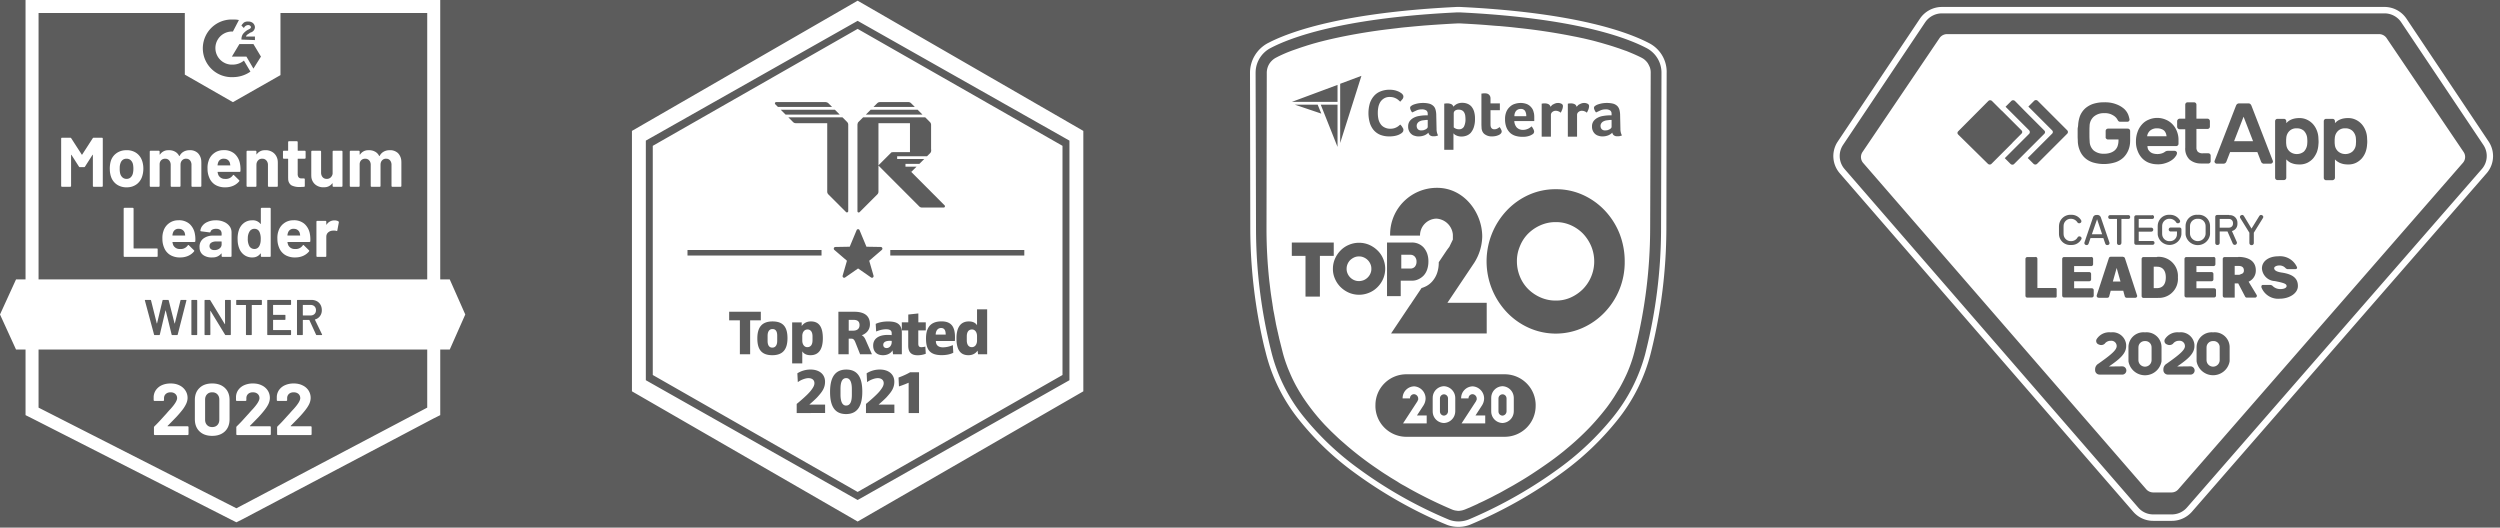
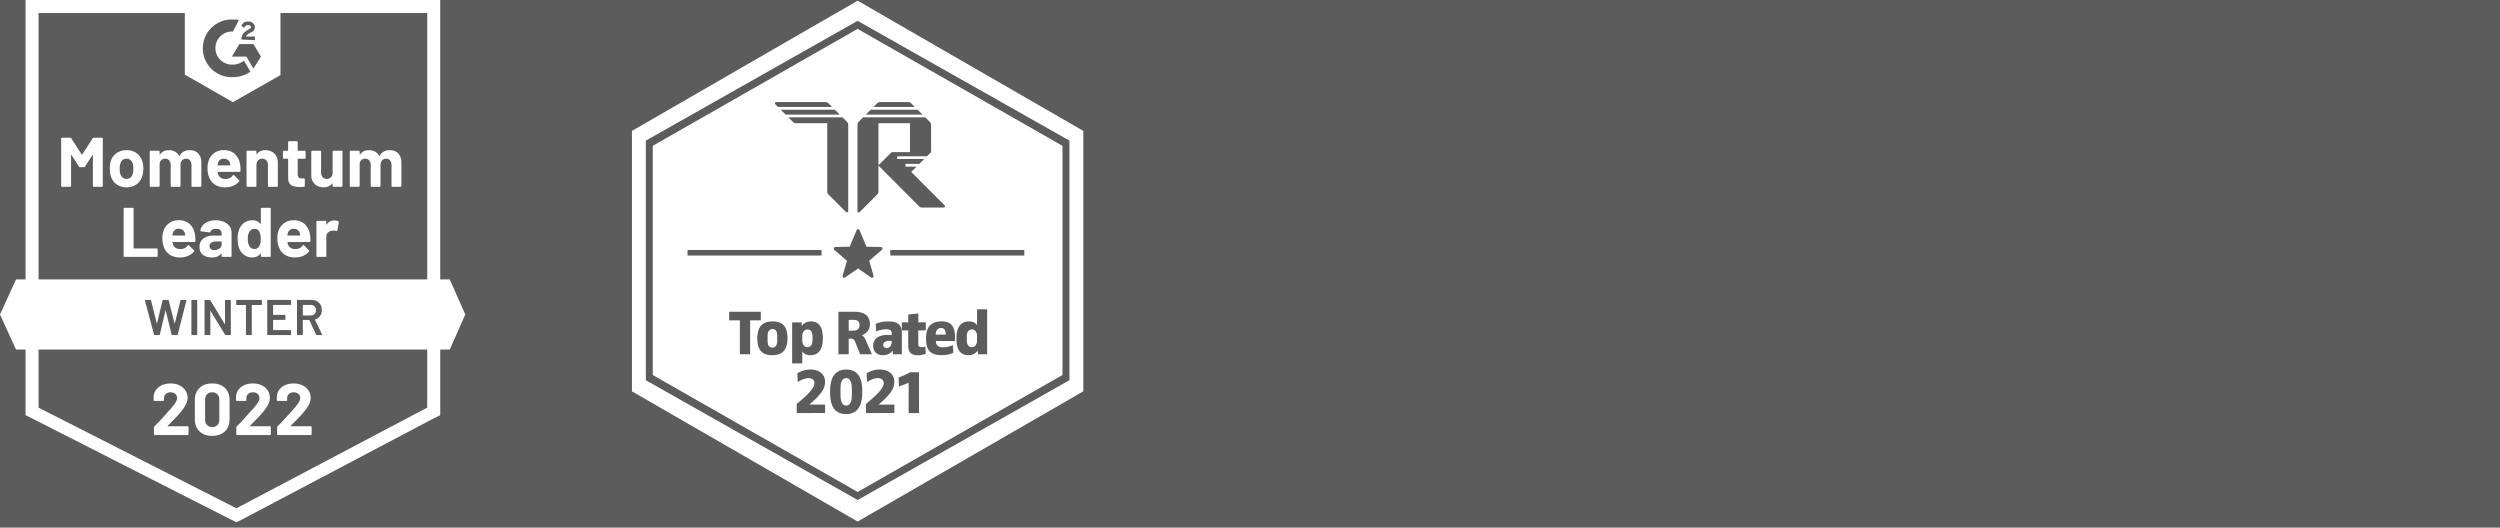
<svg xmlns="http://www.w3.org/2000/svg" width="360" height="76" fill="none" opacity=".8">
  <rect width="100%" height="100%" fill="#333333" stroke="none" />
  <title>G2 Momentum Leader Winter 2022, Trustpilot Top Rated 2021, Capterra Top 20 2020, GetApp Category Leaders 2020</title>
  <path fill-rule="evenodd" clip-rule="evenodd" d="M63.394 40.237V0H3.678v40.237h-1.37L0 45.285l2.308 5.049h1.37v9.446l1.01.505 28.487 14.493.867.433.865-.433 27.477-14.494 1.01-.505v-9.446h1.37L67 45.285l-2.236-5.048h-1.37ZM5.553 50.333H61.52v8.365L34.041 73.192 5.552 58.698v-8.365Zm34.835-39.516V1.875H61.52v38.363H5.553V1.875h21.06v8.87l6.925 3.966 6.85-3.894Zm-8.317 21.065a2.925 2.925 0 0 0-.993-.16l-.239.008c-.294.017-.583.08-.858.187l-.189.081a1.819 1.819 0 0 0-.597.453l-.11.141c-.127.185-.206.4-.23.623l.005.033c.011.03.046.05.104.061l1.226.158.046-.001c.041-.009.07-.042.083-.1l.03-.077a.514.514 0 0 1 .238-.233l.11-.048c.132-.043.27-.063.408-.06l.13.005c.174.005.341.067.476.176l.073.08c.09.13.136.287.13.446v.216l-.006.028a.045.045 0 0 1-.046.023h-1.03l-.219.005a2.269 2.269 0 0 0-1.332.427l-.115.099a1.457 1.457 0 0 0-.433 1.105l.006.162a1.297 1.297 0 0 0 .477.97l.127.09c.347.206.747.308 1.15.293l.183-.005a1.521 1.521 0 0 0 1.18-.55l.013-.016c.009-.007.017-.01.023-.006l.016.018.005.025v.332l.004.032a.12.12 0 0 0 .032.054l.026.02c.019.01.04.016.061.016h1.184l.032-.004a.12.12 0 0 0 .054-.032l.02-.026a.118.118 0 0 0 .017-.06v-3.418l-.009-.16a1.43 1.43 0 0 0-.28-.72l-.103-.127a1.966 1.966 0 0 0-.705-.494l-.175-.07Zm-4.863.294a2.317 2.317 0 0 0-1.48-.461l-.198.007a2.2 2.2 0 0 0-1.182.418l-.14.11c-.318.272-.552.63-.674 1.03l-.054.175c-.067.263-.1.534-.097.805l.004.227c.005.374.076.744.212 1.093l.07.172c.168.38.442.703.788.931l.156.092c.407.207.86.31 1.316.298l.247-.009c.312-.02.618-.093.907-.214l.2-.1c.252-.138.475-.322.658-.543l.032-.064.004-.015-.006-.03a.186.186 0 0 0-.044-.064l-.752-.737a.066.066 0 0 0-.042-.02l-.033.007a.149.149 0 0 0-.06.051l-.098.122a1.197 1.197 0 0 1-.92.404l-.155-.005a1.009 1.009 0 0 1-.92-.557l-.047-.134a1.755 1.755 0 0 1-.06-.27l-.007-.022c0-.02.014-.029.042-.029H28l.044-.004a.113.113 0 0 0 .085-.118l.006-.232a4.098 4.098 0 0 0-.042-.626l-.036-.213a2.514 2.514 0 0 0-.706-1.352l-.142-.123Zm11.712-2.233a.118.118 0 0 0-.06-.016h-1.177l-.032.004a.12.12 0 0 0-.054.032l-.02.026a.118.118 0 0 0-.016.06v2.156c0 .024-.007.039-.022.044h-.015a.054.054 0 0 1-.028-.022l-.094-.106a1.376 1.376 0 0 0-1.031-.399l-.182.006a1.905 1.905 0 0 0-1.058.376l-.137.113c-.271.25-.475.563-.592.912l-.067.22c-.084.336-.125.68-.12 1.027l.007.273c.012.324.068.644.166.953l.07.19c.138.35.368.658.665.891l.149.104c.32.195.689.294 1.063.286l.16-.007a1.346 1.346 0 0 0 1.001-.549l.021-.014h.023l.016.013.006.023v.332l.004.032a.12.12 0 0 0 .032.054l.026.02c.018.01.039.016.06.016h1.176l.032-.004a.12.12 0 0 0 .054-.032l.02-.026a.118.118 0 0 0 .016-.06v-6.822l-.004-.032a.12.12 0 0 0-.032-.054l-.026-.02Zm4.847 2.233a2.317 2.317 0 0 0-1.481-.461l-.197.007a2.2 2.2 0 0 0-1.181.418l-.14.11c-.32.272-.553.63-.675 1.03l-.055.175c-.067.263-.1.534-.097.805l.005.227c.005.374.077.744.212 1.093l.07.172c.168.38.442.703.788.931l.156.092c.407.207.86.31 1.316.298l.247-.009c.312-.02.618-.093.907-.214l.2-.1c.252-.138.475-.322.658-.543l.032-.064.004-.015-.006-.03a.185.185 0 0 0-.045-.064l-.751-.737a.066.066 0 0 0-.042-.02l-.033.007a.148.148 0 0 0-.061.051l-.097.122a1.197 1.197 0 0 1-.92.404l-.156-.005a1.01 1.01 0 0 1-.918-.557l-.048-.134a1.731 1.731 0 0 1-.06-.27l-.006-.022c-.001-.02.013-.029.042-.029h3.122l.045-.004a.113.113 0 0 0 .085-.118l.006-.232a4.098 4.098 0 0 0-.042-.626l-.036-.213a2.513 2.513 0 0 0-.707-1.352l-.141-.123Zm-24.592-2.233a.118.118 0 0 0-.062-.016H17.93l-.032.004a.12.12 0 0 0-.054.032l-.02.026a.118.118 0 0 0-.016.06v6.822l.004.032a.12.12 0 0 0 .032.054l.026.02c.019.01.04.016.06.016h4.659a.097.097 0 0 0 .08-.036l.02-.025a.118.118 0 0 0 .016-.062v-.98l-.004-.032a.119.119 0 0 0-.032-.054l-.022-.017a.121.121 0 0 0-.058-.012h-3.302l-.028-.006a.045.045 0 0 1-.023-.045v-5.675l-.004-.032a.12.12 0 0 0-.032-.054l-.025-.02Zm29.46 1.881a1.178 1.178 0 0 0-.486-.087l-.153.007a1.293 1.293 0 0 0-.96.598l-.01.009-.018-.002-.012-.008a.053.053 0 0 1-.01-.035v-.382l-.007-.047-.02-.04-.028-.02a.118.118 0 0 0-.06-.016h-1.183l-.032.004a.121.121 0 0 0-.054.033l-.02.026a.118.118 0 0 0-.016.06v4.947l.004.032a.12.12 0 0 0 .032.054l.026.02c.018.01.04.016.06.016h1.184l.032-.004a.119.119 0 0 0 .055-.031l.021-.04.007-.047v-2.755l.007-.128a.796.796 0 0 1 .246-.506l.105-.085c.153-.104.33-.167.515-.182l.086-.008.138-.007.128.006a.998.998 0 0 1 .225.045l.047.013c.056.009.087-.02.09-.085l.218-1.154v-.05a.122.122 0 0 0-.067-.101l-.09-.05Zm-17.499 2.948h.728l.028.006a.045.045 0 0 1 .022.045v.36l-.008.119a.72.72 0 0 1-.295.48l-.125.083a1.222 1.222 0 0 1-.61.148l-.124-.006a.718.718 0 0 1-.388-.146l-.07-.068a.54.54 0 0 1-.125-.364l.007-.1a.544.544 0 0 1 .253-.384l.09-.053c.194-.087.405-.128.617-.12Zm5.16-1.756a.797.797 0 0 1 .357-.068l.122.008a.75.75 0 0 1 .556.381l.057.116c.116.3.17.622.159.944l-.005.209a1.95 1.95 0 0 1-.197.815l-.066.102a.758.758 0 0 1-.64.331l-.12-.007a.805.805 0 0 1-.623-.425l-.066-.14a2.275 2.275 0 0 1-.15-.87l.005-.188c.005-.312.09-.617.247-.887l.075-.103a.796.796 0 0 1 .29-.218Zm5.53.042a.797.797 0 0 1 .467-.11l.13.006a.86.86 0 0 1 .432.16l.087.072c.111.11.191.246.23.397l.05.281.007.022c0 .019-.014.028-.042.028h-1.752l-.028-.005a.045.045 0 0 1-.023-.045l.024-.123a3.75 3.75 0 0 1 .049-.202l.05-.124a.797.797 0 0 1 .319-.357Zm-16.56 0a.797.797 0 0 1 .468-.11l.13.006a.86.86 0 0 1 .433.16l.085.072a.865.865 0 0 1 .233.397l.05.281.006.022c0 .019-.014.028-.042.028h-1.754l-.028-.005a.045.045 0 0 1-.022-.045l.024-.123c.016-.077.032-.144.048-.202l.05-.124a.796.796 0 0 1 .32-.357Zm8.44-10.977a2.316 2.316 0 0 0-1.482-.462l-.197.007a2.2 2.2 0 0 0-1.18.418l-.14.11c-.319.272-.553.63-.675 1.03l-.054.176c-.067.263-.1.534-.097.805l.004.226c.004.375.076.745.212 1.094l.07.171c.168.38.441.704.788.932l.156.091c.407.207.859.31 1.315.299l.247-.01c.313-.02.62-.093.908-.214l.2-.1c.252-.137.475-.321.658-.542l.032-.064.004-.015-.005-.03a.184.184 0 0 0-.045-.064l-.752-.738a.066.066 0 0 0-.041-.019l-.035.007a.149.149 0 0 0-.06.05l-.097.122a1.198 1.198 0 0 1-.92.405l-.156-.006a1.01 1.01 0 0 1-.918-.557l-.048-.134a1.755 1.755 0 0 1-.06-.27l-.006-.022c-.001-.019.012-.028.041-.028h3.124l.044-.005a.113.113 0 0 0 .086-.118l.006-.232a4.085 4.085 0 0 0-.042-.626l-.037-.213a2.514 2.514 0 0 0-.707-1.351l-.14-.123Zm-14.201-.134a2.424 2.424 0 0 0-1.264-.32l-.21.006c-.446.02-.878.166-1.247.419l-.146.112c-.33.276-.57.644-.69 1.056l-.05.195c-.06.29-.09.584-.088.88l.01.272c.014.257.057.511.127.759l.062.186c.149.41.416.767.767 1.025l.156.103c.394.23.845.347 1.301.337l.207-.007a2.31 2.31 0 0 0 1.243-.44l.144-.117c.33-.3.566-.69.678-1.123l.06-.239c.052-.256.078-.517.077-.778l-.006-.22a3.463 3.463 0 0 0-.152-.84l-.067-.182a2.198 2.198 0 0 0-.762-.986l-.15-.098Zm26.671-.225a.118.118 0 0 0-.062-.016h-1.168l-.032.004a.12.12 0 0 0-.055.032l-.02.026a.119.119 0 0 0-.016.061v3.374l.006.182c.011.422.188.823.492 1.116l.127.11a1.79 1.79 0 0 0 1.135.359l.182-.007a1.38 1.38 0 0 0 1.065-.541l.014-.015a.031.031 0 0 1 .014-.008.03.03 0 0 1 .016.001l.011.004a.04.04 0 0 1 .01.032v.339l.004.032a.12.12 0 0 0 .032.055l.026.02c.019.01.04.016.061.016h1.177l.032-.004a.12.12 0 0 0 .055-.032l.02-.026a.118.118 0 0 0 .016-.061v-4.947l-.004-.032a.12.12 0 0 0-.032-.054l-.027-.02a.118.118 0 0 0-.06-.016h-1.177l-.032.004a.12.12 0 0 0-.054.032l-.02.026a.118.118 0 0 0-.015.061v3.18a.902.902 0 0 1-.275.54l-.094.076a.814.814 0 0 1-.469.134l-.125-.007a.718.718 0 0 1-.48-.246l-.078-.106a1.032 1.032 0 0 1-.139-.55v-3.022l-.004-.032a.12.12 0 0 0-.032-.054l-.025-.02Zm-3.368-1.37a.118.118 0 0 0-.061-.016h-1.134l-.032.004a.12.12 0 0 0-.054.032l-.02.026a.118.118 0 0 0-.016.061v1.197l-.006.028a.045.045 0 0 1-.045.022h-.578l-.032.004a.12.12 0 0 0-.053.032l-.023.04-.006.047v.901l.007.047.021.04.026.02c.019.01.04.016.06.016h.578l.028.005c.007.004.014.01.018.019a.045.045 0 0 1 .005.026v2.704l.008.164a1.11 1.11 0 0 0 .417.882l.11.064c.36.158.752.23 1.145.21l.183-.004.423-.018.05-.014a.116.116 0 0 0 .065-.115v-.96l-.004-.032a.12.12 0 0 0-.032-.054l-.022-.02a.103.103 0 0 0-.058-.016h-.338l-.115-.007a.462.462 0 0 1-.318-.152l-.05-.071a.872.872 0 0 1-.087-.427v-2.134l.006-.028a.045.045 0 0 1 .044-.022h.969l.032-.004a.12.12 0 0 0 .054-.032l.02-.027a.118.118 0 0 0 .016-.06v-.902a.117.117 0 0 0-.036-.086l-.026-.02a.118.118 0 0 0-.06-.016h-.967l-.028-.006a.045.045 0 0 1-.022-.045v-1.197l-.004-.032a.12.12 0 0 0-.032-.054l-.026-.02Zm-14.363 1.651a1.634 1.634 0 0 0-1.124-.377l-.187.009a1.753 1.753 0 0 0-.671.193l-.145.09a1.51 1.51 0 0 0-.455.531l-.02.021c-.02.015-.037.008-.052-.021l-.087-.152a1.386 1.386 0 0 0-.49-.454l-.157-.078a1.845 1.845 0 0 0-.73-.138l-.168.006a1.394 1.394 0 0 0-1.116.614l-.01.014a.02.02 0 0 1-.025 0l-.017-.012-.005-.024v-.397l-.004-.032a.12.12 0 0 0-.032-.054l-.026-.02a.118.118 0 0 0-.06-.016H21.68l-.03.004a.092.092 0 0 0-.05.032l-.02.026a.118.118 0 0 0-.015.061v4.946l.004.032a.12.12 0 0 0 .033.055l.02.02a.103.103 0 0 0 .059.016h1.182l.033-.004a.12.12 0 0 0 .054-.032l.02-.026a.118.118 0 0 0 .016-.061v-3.201l.024-.13a.786.786 0 0 1 .236-.404l.09-.067a.827.827 0 0 1 .45-.12l.114.006c.177.02.34.104.456.239l.068.086a.972.972 0 0 1 .156.563v3.028l.004.032a.12.12 0 0 0 .032.055l.026.02c.018.01.04.016.06.016h1.17l.032-.004a.12.12 0 0 0 .053-.032l.02-.026a.118.118 0 0 0 .017-.061v-3.036l.006-.13a.874.874 0 0 1 .218-.518l.078-.073a.768.768 0 0 1 .498-.165l.114.006c.173.017.334.1.449.232l.066.086c.105.17.157.37.15.57v3.028l.007.047.022.04.026.02c.018.01.04.016.06.016h1.183l.032-.004a.12.12 0 0 0 .055-.032l.02-.026a.118.118 0 0 0 .016-.061v-3.338l-.006-.186a1.775 1.775 0 0 0-.441-1.148l-.102-.1Zm28.797-.012a1.664 1.664 0 0 0-1.117-.365l-.188.009a1.703 1.703 0 0 0-.664.193l-.123.074c-.204.14-.37.327-.483.547l-.018.021c-.018.015-.036.008-.054-.021l-.087-.152a1.386 1.386 0 0 0-.49-.454l-.157-.078a1.845 1.845 0 0 0-.73-.138l-.168.006a1.375 1.375 0 0 0-1.108.614l-.015.014a.024.024 0 0 1-.028 0l-.017-.012-.005-.024v-.397l-.004-.032a.12.12 0 0 0-.032-.054l-.026-.02a.118.118 0 0 0-.061-.016h-1.175l-.032.004a.12.12 0 0 0-.055.032l-.02.026a.118.118 0 0 0-.016.061v4.946l.004.032a.12.12 0 0 0 .033.055l.026.02c.018.01.039.016.06.016h1.175l.032-.004a.12.12 0 0 0 .055-.032l.02-.026a.119.119 0 0 0 .016-.061v-3.201l.024-.13a.786.786 0 0 1 .236-.404l.09-.067a.826.826 0 0 1 .45-.12l.115.006c.178.02.343.105.462.239l.067.086a.996.996 0 0 1 .15.563v3.028l.004.032c.006.02.017.04.032.055l.026.02c.018.01.04.016.06.016h1.176l.032-.004a.12.12 0 0 0 .054-.032l.022-.04.007-.047v-3.036l.006-.13a.874.874 0 0 1 .218-.518l.078-.073a.768.768 0 0 1 .498-.165l.114.006c.174.017.335.1.45.232l.066.086c.105.17.157.37.15.57v3.028l.004.032a.12.12 0 0 0 .032.055l.026.02c.018.01.04.016.06.016h1.177l.032-.004a.12.12 0 0 0 .055-.032l.02-.026a.119.119 0 0 0 .016-.061v-3.338l-.007-.209a1.78 1.78 0 0 0-.433-1.125l-.117-.112Zm-17.855.017a1.806 1.806 0 0 0-1.176-.382l-.179.008a1.376 1.376 0 0 0-1.057.577l-.01.014h-.018l-.017-.018-.005-.025v-.354l-.004-.032a.12.12 0 0 0-.032-.054l-.022-.02a.102.102 0 0 0-.057-.016h-1.183l-.032.004a.12.12 0 0 0-.055.032l-.02.026a.118.118 0 0 0-.016.061v4.946l.004.032a.12.12 0 0 0 .032.055l.027.02c.018.01.039.016.06.016h1.184l.031-.004a.092.092 0 0 0 .048-.032l.02-.026a.118.118 0 0 0 .016-.061v-3.014l.006-.13a.889.889 0 0 1 .224-.526l.08-.077a.778.778 0 0 1 .52-.175l.12.007a.733.733 0 0 1 .478.245l.071.088c.111.168.167.367.16.568v3.014l.004.032a.12.12 0 0 0 .032.055l.026.02c.018.01.04.016.06.016h1.184l.031-.004a.092.092 0 0 0 .048-.032l.02-.026a.118.118 0 0 0 .016-.06v-3.31L40 23.281a1.736 1.736 0 0 0-.484-1.157l-.129-.116Zm-29.169-2.142a.162.162 0 0 0-.106-.035L8.93 19.83l-.032.004a.12.12 0 0 0-.055.032l-.02.026a.118.118 0 0 0-.016.061v6.821l.004.032a.12.12 0 0 0 .032.055l.026.02c.019.01.04.016.061.016h1.182l.032-.004a.12.12 0 0 0 .055-.032l.02-.026a.118.118 0 0 0 .016-.061v-4.442l.002-.02c.001-.005.004-.01.007-.014a.03.03 0 0 1 .013-.009l.01-.001c.011.005.02.013.026.023l1.075 1.68.036.044a.15.15 0 0 0 .1.036h.6l.053-.01a.164.164 0 0 0 .084-.07l1.074-1.68.02-.022.016-.007.012.005a.056.056 0 0 1 .01.038v4.45l.004.032a.12.12 0 0 0 .032.055l.026.02c.018.01.039.016.06.016h1.184l.032-.004a.12.12 0 0 0 .054-.032l.02-.026a.118.118 0 0 0 .016-.061v-6.821l-.004-.032a.12.12 0 0 0-.032-.055l-.026-.02a.118.118 0 0 0-.06-.016h-1.183l-.057.009a.163.163 0 0 0-.087.07l-1.536 2.376c-.015.016-.03.008-.043-.025l-1.515-2.351-.039-.044Zm7.528 3.107a.909.909 0 0 1 .474-.12l.129.007c.16.018.313.08.44.18l.087.084c.116.13.202.283.252.45l.035.156c.031.187.046.376.045.565l-.005.187a2.831 2.831 0 0 1-.075.519l-.045.136c-.06.161-.159.305-.286.42l-.098.072a.842.842 0 0 1-.466.13l-.134-.008a.84.84 0 0 1-.45-.194l-.089-.087a1.157 1.157 0 0 1-.25-.468l-.026-.11a3.187 3.187 0 0 1-.046-.598l.003-.18c.002-.183.03-.365.083-.54l.045-.13c.06-.155.156-.294.28-.404l.097-.067Zm14.019-.01a.797.797 0 0 1 .466-.11l.132.006a.86.86 0 0 1 .431.159l.087.072c.112.11.192.247.231.398l.05.28.007.022c0 .02-.014.029-.042.029h-1.754l-.028-.006a.045.045 0 0 1-.022-.045l.048-.23.024-.094.05-.124a.797.797 0 0 1 .32-.357ZM30.297 4.155a4.151 4.151 0 0 1 2.88-1.342l.577.002c.218-.002.436.022.649.07l-.865 1.659-.162-.004a2.384 2.384 0 0 0-.127 4.763h.288l.193-.007a2.53 2.53 0 0 0 1.394-.57l.937 1.587-.2.132a4.37 4.37 0 0 1-2.325.661 4.151 4.151 0 0 1-3.24-6.951Zm4.178 2.191h2.019l1.082 1.803-1.082 1.73-1.01-1.73h-2.09l1.08-1.803Zm.649-3.1c.195-.116.423-.167.65-.145l-.001.001c.235-.006.464.07.649.216a.89.89 0 0 1 .289.577.827.827 0 0 1-.65.793l-.408.272a.574.574 0 0 0-.24.305h1.298v.505l-1.947-.073.008-.172c.018-.22.09-.434.208-.621.18-.229.4-.424.649-.577l.243-.122c.207-.113.262-.184.262-.31 0-.145-.217-.289-.36-.289a.693.693 0 0 0-.65.432l-.36-.36.066-.108c.09-.115.188-.224.294-.324ZM24.13 61.36c-.005-.014 0-.028.015-.043l.159-.159c.497-.502.87-.885 1.121-1.15.251-.27.485-.54.702-.81a4.84 4.84 0 0 0 .658-.999c.15-.308.225-.61.225-.904 0-.381-.102-.73-.304-1.049a2.062 2.062 0 0 0-.847-.745c-.366-.188-.798-.282-1.295-.282-.448 0-.854.077-1.215.231a2.088 2.088 0 0 0-.861.666c-.217.294-.338.63-.362 1.005v.492a.11.11 0 0 0 .043.087.118.118 0 0 0 .087.036h1.238a.118.118 0 0 0 .086-.036.118.118 0 0 0 .037-.087v-.26c0-.26.089-.47.267-.63.174-.154.4-.231.68-.231s.507.077.68.232c.174.159.26.361.26.607 0 .343-.318.866-.954 1.57-.203.212-.4.434-.594.665-.091.097-.315.343-.672.738-.357.396-.707.76-1.05 1.093a.217.217 0 0 0-.065.159v.97c0 .033.012.062.037.086a.127.127 0 0 0 .094.036h4.717a.119.119 0 0 0 .087-.036.11.11 0 0 0 .043-.087v-1.02a.11.11 0 0 0-.043-.087.119.119 0 0 0-.087-.036h-2.843c-.02 0-.034-.007-.044-.021Zm4.602.76c.443.43 1.051.644 1.823.644.767 0 1.377-.215 1.83-.644.449-.43.673-1.015.673-1.758v-2.77c0-.729-.224-1.305-.673-1.73-.453-.429-1.063-.643-1.83-.643-.772 0-1.38.214-1.823.644-.449.424-.673 1-.673 1.729v2.77c0 .743.224 1.329.673 1.758Zm2.568-.911c-.183.192-.432.289-.745.289-.309 0-.555-.096-.738-.29-.188-.192-.282-.45-.282-.773v-2.887c0-.318.094-.574.282-.767.183-.192.43-.289.738-.289.313 0 .562.097.745.29.188.192.282.448.282.766v2.887c0 .323-.094.58-.282.774Zm4.688.151c-.01-.014-.007-.028.008-.043l.159-.159c.497-.502.87-.885 1.121-1.15.251-.27.485-.54.702-.81.294-.357.516-.69.666-.999.144-.308.217-.61.217-.904 0-.381-.1-.73-.297-1.049a2.053 2.053 0 0 0-.854-.745c-.366-.188-.798-.282-1.295-.282a3.05 3.05 0 0 0-1.208.231 2.079 2.079 0 0 0-.868.666c-.217.294-.335.63-.355 1.005v.492c0 .034.012.063.036.087a.119.119 0 0 0 .087.036h1.237c.039 0 .07-.012.094-.036a.118.118 0 0 0 .037-.087v-.26c0-.26.087-.47.26-.63.174-.154.4-.231.68-.231s.51.077.688.232c.173.159.26.361.26.607 0 .343-.318.866-.955 1.57-.203.212-.403.434-.6.665-.092.097-.316.343-.673.738-.352.396-.702.76-1.05 1.093a.231.231 0 0 0-.057.159v.97c0 .033.012.062.036.086a.118.118 0 0 0 .087.036h4.724a.119.119 0 0 0 .087-.036.118.118 0 0 0 .036-.087v-1.02a.118.118 0 0 0-.036-.087.119.119 0 0 0-.087-.036h-2.843c-.024 0-.039-.007-.044-.021Zm5.875 0c-.01-.014-.007-.028.007-.043l.16-.159c.496-.502.87-.885 1.121-1.15.25-.27.485-.54.702-.81.294-.357.516-.69.666-.999.144-.308.217-.61.217-.904 0-.381-.1-.73-.297-1.049a2.054 2.054 0 0 0-.854-.745c-.366-.188-.798-.282-1.295-.282a3.05 3.05 0 0 0-1.208.231 2.08 2.08 0 0 0-.868.666c-.217.294-.336.63-.355 1.005v.492c0 .034.012.063.036.087a.118.118 0 0 0 .087.036h1.237c.039 0 .07-.012.094-.036a.118.118 0 0 0 .036-.087v-.26c0-.26.087-.47.261-.63.174-.154.4-.231.68-.231s.509.077.687.232c.174.159.26.361.26.607 0 .343-.318.866-.954 1.57a16.24 16.24 0 0 0-.6.665c-.092.097-.317.343-.673.738-.353.396-.702.76-1.05 1.093a.231.231 0 0 0-.057.159v.97c0 .033.012.062.036.086a.118.118 0 0 0 .087.036h4.724a.119.119 0 0 0 .087-.036.118.118 0 0 0 .036-.087v-1.02a.119.119 0 0 0-.036-.087.119.119 0 0 0-.087-.036h-2.843c-.024 0-.039-.007-.044-.021Zm-19.68-13.18c.015.048.05.072.102.072h.637c.048 0 .08-.024.094-.072l.81-3.45c.005-.02.012-.03.022-.03.01.005.017.015.022.03l.846 3.45c.015.048.048.072.101.072h.673c.053 0 .087-.024.102-.072l1.251-4.897c.015-.063-.012-.094-.08-.094h-.672c-.053 0-.087.024-.102.072l-.81 3.306c-.005.014-.012.022-.021.022-.01 0-.017-.008-.022-.022l-.84-3.306c-.014-.048-.048-.072-.1-.072H23.5c-.049 0-.08.024-.094.072l-.789 3.299c-.005.014-.012.021-.022.021-.01 0-.017-.007-.021-.021l-.825-3.299c-.015-.048-.048-.072-.102-.072h-.709c-.053 0-.08.021-.08.065l.008.029 1.317 4.897Zm5.398.044a.09.09 0 0 0 .065.028h.666c.024 0 .043-.01.058-.029a.069.069 0 0 0 .029-.057v-4.89a.068.068 0 0 0-.03-.058.069.069 0 0 0-.057-.03h-.666a.09.09 0 0 0-.065.03.078.078 0 0 0-.021.057v4.89c0 .025.007.044.021.059Zm4.84-5.006a.078.078 0 0 0-.021.057l.007 3.372c0 .019-.005.028-.014.028-.01.005-.02 0-.03-.014l-2.076-3.415c-.02-.038-.053-.057-.101-.057h-.644a.09.09 0 0 0-.065.029.078.078 0 0 0-.022.057v4.89c0 .025.007.044.022.059a.09.09 0 0 0 .065.028h.666c.024 0 .043-.01.057-.029a.069.069 0 0 0 .03-.057l-.015-3.371c0-.02.005-.032.014-.037.01 0 .02.008.03.022l2.083 3.415c.02.038.053.057.101.057h.644c.024 0 .044-.01.058-.029a.069.069 0 0 0 .029-.057v-4.89a.068.068 0 0 0-.029-.058.069.069 0 0 0-.058-.03h-.665a.09.09 0 0 0-.066.03Zm5.26 0a.069.069 0 0 0-.057-.03H34.1a.09.09 0 0 0-.065.03.078.078 0 0 0-.022.057v.557c0 .025.007.044.022.058a.09.09 0 0 0 .065.03h1.28c.025 0 .037.011.037.035v4.21c0 .025.01.044.029.059.014.019.034.028.058.028h.665a.09.09 0 0 0 .065-.029.078.078 0 0 0 .022-.057v-4.21c0-.025.012-.037.036-.037h1.331c.025 0 .044-.01.058-.029a.069.069 0 0 0 .03-.058v-.557a.069.069 0 0 0-.03-.057Zm4.204.665a.069.069 0 0 0 .029-.058v-.55a.068.068 0 0 0-.03-.057.069.069 0 0 0-.057-.03h-3.256a.09.09 0 0 0-.065.03.078.078 0 0 0-.022.057v4.89c0 .025.008.044.022.059a.09.09 0 0 0 .065.028h3.256c.024 0 .043-.01.058-.029a.069.069 0 0 0 .029-.057v-.55a.068.068 0 0 0-.03-.058.069.069 0 0 0-.057-.029H39.36c-.024 0-.036-.012-.036-.036v-1.396c0-.024.012-.037.036-.037h1.657a.106.106 0 0 0 .065-.021.106.106 0 0 0 .021-.065v-.55a.106.106 0 0 0-.021-.065.106.106 0 0 0-.065-.022H39.36c-.024 0-.036-.012-.036-.036v-1.353c0-.024.012-.036.036-.036h2.467c.024 0 .043-.01.058-.029Zm3.625 4.304c.019.044.053.065.1.065h.696c.053 0 .08-.019.08-.057a.112.112 0 0 0-.015-.044l-1.02-2.105a.031.031 0 0 1 0-.029c.004-.01.011-.014.021-.014.304-.092.54-.256.71-.492a1.37 1.37 0 0 0 .26-.847c0-.289-.063-.547-.188-.774a1.338 1.338 0 0 0-.529-.52 1.639 1.639 0 0 0-.781-.181h-1.99a.09.09 0 0 0-.065.029.078.078 0 0 0-.022.057v4.89c0 .025.008.044.022.059a.09.09 0 0 0 .065.028h.666c.024 0 .043-.01.058-.029a.069.069 0 0 0 .029-.057V46.11c0-.024.012-.036.036-.036h.868c.02 0 .034.01.044.029l.955 2.083Zm-1.903-4.239c0-.024.012-.036.036-.036h1.085c.232 0 .42.07.565.21.14.14.21.323.21.55 0 .226-.07.407-.21.542a.778.778 0 0 1-.565.21h-1.085c-.024 0-.036-.012-.036-.036v-1.44ZM156 18.85 123.5.1 91 18.85v37.5l32.5 18.75L156 56.35v-37.5Zm-63 1.4L123.5 3 154 20.25v34.5L123.5 72 93 54.75v-34.5Zm60 .75L123.5 4.159 94 21v33l29.5 16.841L153 54V21Zm-29.493 12.008a.226.226 0 0 1 .148.012.24.24 0 0 1 .121.125l.992 2.383 2.069.036.061.01a.24.24 0 0 1 .143.334.236.236 0 0 1-.061.081l-1.813 1.558.62 2.144.01.064a.246.246 0 0 1-.043.144.224.224 0 0 1-.316.06l-1.874-1.302-1.874 1.302-.056.029a.226.226 0 0 1-.264-.094.249.249 0 0 1-.029-.203l.62-2.144-1.813-1.559-.042-.047a.247.247 0 0 1 .011-.29.231.231 0 0 1 .174-.087l2.068-.036.993-2.383.032-.055a.227.227 0 0 1 .123-.082ZM99 36h19.3v.8H99V36Zm29.2 0h19.3v.8h-19.3V36Zm-3.917-19.1h8.953l.669.669.06.069a.564.564 0 0 1 .111.336v3.556h.016v.14l-.01.104a.567.567 0 0 1-.133.271l-.029.03-.427.425h-4.303v.4h3.9l-.704.7h-1.997v.4h1.595l-.746.742-.007-.008-.008.008-.188-.188v.016l4.99 5.005.027.035a.188.188 0 0 1 .02.09.179.179 0 0 1-.164.186l-3.126.001-.104-.008a.529.529 0 0 1-.271-.12l-.03-.028-5.879-5.894v3.758l-.007.091a.569.569 0 0 1-.164.314l-2.542 2.542-.05.037a.179.179 0 0 1-.262-.162V17.974l.007-.087a.544.544 0 0 1 .052-.162h-.027l.082-.126.026-.03.67-.669Zm-10.759 0h7.796l.654.654.06.07a.558.558 0 0 1 .112.336v12.441l-.01.062a.191.191 0 0 1-.221.119.189.189 0 0 1-.081-.041l-2.542-2.54-.06-.07a.558.558 0 0 1-.112-.336v-9.854h-4.521l-.104-.01a.567.567 0 0 1-.271-.133l-.7-.698Zm17.512 5.004V17.74h-4.538v6.066l1.845-1.843.033-.023a.179.179 0 0 1 .067-.02l.128-.001.015-.008.016-.005.017-.002h2.417ZM112.423 15.8h7.797l.7.7h-7.797l-.7-.7Zm12.959 0h6.753l.7.7h-8.153l.7-.7Zm1.292-1.098 4.127-.002a.568.568 0 0 1 .405.172l.529.528h-5.954l.56-.557.073-.056a.555.555 0 0 1 .26-.085Zm-14.921-.001 7.101-.001c.093 0 .184.023.265.067v-.012l.094.051.062.05.545.544h-7.797l-.372-.373-.038-.046a.182.182 0 0 1-.025-.088.185.185 0 0 1 .165-.192Zm-3.733 36.31v-4.88h1.538v-1.24H105v1.24h1.542v4.88h1.478Zm1.036-2.277c0 1.517.552 2.415 2.156 2.415 1.596 0 2.185-.936 2.185-2.448 0-1.525-.552-2.415-2.147-2.415-1.609 0-2.194.932-2.194 2.448Zm2.185-1.353c.493 0 .677.392.677.952v.76c0 .552-.221.965-.706.965s-.677-.4-.677-.952v-.76c0-.56.222-.965.706-.965Zm4.295 3.225c.154.242.476.543 1.174.543 1.286 0 1.779-1.007 1.779-2.431 0-1.488-.451-2.432-1.717-2.432-.668 0-1.073.313-1.32.652h-.008v-.514h-1.375v5.911h1.458v-1.73h.009Zm.743-3.163c.431 0 .723.33.723.982v.577c0 .568-.217.99-.76.99-.401 0-.715-.376-.715-.953v-.651c0-.531.284-.945.752-.945Zm6.885 1.834.689 1.734h1.705l-.928-2.101c-.196-.447-.443-.593-.543-.623v-.008c.577-.205 1.182-.706 1.182-1.58 0-1.357-.965-1.808-2.285-1.808h-2.256v6.12h1.483v-2.24h.422c.247 0 .401.176.531.506Zm-.948-3.22h.656c.664 0 .902.275.902.76 0 .476-.293.798-.936.798h-.622v-1.559Zm6.308 4.402.075.552 1.266.004V47.94c0-1.403-.882-1.65-2.01-1.65-.61 0-1.24.109-1.754.347l.062 1.099c.452-.184.92-.322 1.442-.322.468 0 .798.138.798.543v.301a4.921 4.921 0 0 0-.585-.03c-1.182 0-2.081.469-2.081 1.534 0 .856.506 1.387 1.412 1.387.844 0 1.258-.468 1.366-.69h.009Zm-.19-1.376.073.002v.155c0 .543-.351.881-.735.881-.276 0-.485-.154-.485-.468 0-.447.493-.576.898-.576.103 0 .189.003.249.006Zm2.45.687c0 .91.418 1.387 1.345 1.387.405 0 .806-.07 1.182-.217l-.062-1.036c-.176.054-.36.083-.544.092-.33 0-.472-.117-.472-.53v-1.889h1.078V46.42h-1.069v-1.283l-1.45.155v1.128h-.931v1.157h.923v2.193Zm3.985-.668h2.732c.013-.138.021-.439.017-.547 0-1.404-.455-2.277-1.934-2.277-1.663 0-2.239.982-2.239 2.448 0 1.516.459 2.415 2.256 2.415.743 0 1.324-.155 1.671-.347l-.063-1.099a3.583 3.583 0 0 1-1.429.322c-.773 0-1.011-.439-1.011-.86v-.055Zm-.029-.915c0-.468.23-.953.781-.953.581-.004.66.531.66.953h-1.441Zm6.037 2.31.062.514h1.312v-6.467h-1.458v2.285h-.008c-.147-.242-.468-.543-1.174-.543-1.283 0-1.78 1.011-1.78 2.431 0 1.488.451 2.432 1.725 2.432.669 0 1.066-.313 1.312-.652h.009Zm-.798-3.054c.401 0 .714.376.714.953v.651c0 .531-.284.945-.752.945-.43 0-.723-.33-.723-.982v-.577c0-.568.218-.99.761-.99Zm-25.254 10.724v1.312l4.09-.004v-1.208h-2.264v-.012c.276-.238.894-.79 1.128-1.045.668-.735 1.128-1.303 1.128-2.239 0-1.136-.898-1.758-2.089-1.758a3.553 3.553 0 0 0-1.897.543l.063 1.274c.397-.301 1.057-.577 1.533-.577.56 0 .861.301.861.723 0 .376-.23.706-.543 1.111-.422.543-1.525 1.487-2.01 1.88Zm4.805-1.734c0 1.797.497 3.192 2.301 3.192 1.809 0 2.34-1.42 2.34-3.217 0-1.796-.497-3.191-2.302-3.191-1.817 0-2.339 1.42-2.339 3.216Zm2.331-1.984c.568 0 .806.64.806 1.558v.844c0 .92-.205 1.55-.836 1.55-.559 0-.798-.64-.798-1.558v-.844c0-.92.205-1.55.828-1.55Zm2.84 3.718v1.312l4.09-.004v-1.208h-2.264v-.012c.276-.238.894-.79 1.128-1.045.668-.735 1.128-1.303 1.128-2.239 0-1.136-.898-1.758-2.089-1.758a3.553 3.553 0 0 0-1.897.543l.063 1.274c.397-.301 1.057-.577 1.533-.577.56 0 .861.301.861.723 0 .376-.23.706-.543 1.111-.422.543-1.525 1.487-2.01 1.88Zm6.145 1.312h1.492l.004-5.87h-1.295c-.184.117-.76.43-1.658.76l.062 1.275c.66-.217 1.203-.447 1.395-.53v4.365Z" fill="#fff" />
-   <path d="M209.777 1h.484l1.168.061c15.761.875 23.065 3.59 26.053 5.157a4.66 4.66 0 0 1 1.814 1.671c.443.71.687 1.525.704 2.361l-.002.222-.04 22.515a74.044 74.044 0 0 1-2.215 17.739 25.112 25.112 0 0 1-4.973 9.933 41.12 41.12 0 0 1-7.731 7.345 65.411 65.411 0 0 1-13.187 7.485 4.507 4.507 0 0 1-1.852.38 4.572 4.572 0 0 1-1.601-.277l-.739-.307a64.692 64.692 0 0 1-12.7-7.281 41.088 41.088 0 0 1-7.732-7.345 25.128 25.128 0 0 1-4.974-9.933l-.223-.87a75.117 75.117 0 0 1-1.989-16.427L180 10.472a4.836 4.836 0 0 1 2.556-4.254l.469-.238c3.294-1.61 10.782-4.15 26.165-4.95l.587-.03Zm.443.783h-.401l-1.172.061c-15.596.874-22.78 3.549-25.687 5.076a4.01 4.01 0 0 0-2.148 3.33l-.006.222.06 22.515a72.928 72.928 0 0 0 2.174 17.538 24.126 24.126 0 0 0 4.812 9.632 41.022 41.022 0 0 0 7.61 7.204 63.366 63.366 0 0 0 13.027 7.405 3.77 3.77 0 0 0 1.551.321 4.122 4.122 0 0 0 1.55-.32l.676-.294a65.07 65.07 0 0 0 12.351-7.112 40.881 40.881 0 0 0 7.59-7.204 24.604 24.604 0 0 0 4.691-9.135l.143-.579a73.06 73.06 0 0 0 2.15-17.014l.063-22.957a3.992 3.992 0 0 0-2.155-3.552l-.343-.174c-3.128-1.55-10.347-4.06-25.364-4.902l-1.172-.061Zm-.02 1.585c1.224.064 2.398.129 3.529.213l.841.068c.462.04.906.08 1.348.1l1.309.12c.645.061 1.249.141 1.853.201a89.97 89.97 0 0 1 6.776 1.017l.955.188c.443.08.845.18 1.248.26l.793.186c.254.06.499.12.733.182l.347.094c.227.067.456.125.678.186l1.106.326c.249.075.491.15.732.23l.544.181c.261.08.503.18.745.26.161.061.321.121.463.161l.599.246c.66.276 1.193.52 1.615.738l.141.08c.143.085.275.188.394.305l.11.116a.559.559 0 0 1 .101.12.924.924 0 0 1 .134.176l.127.226.141.301c.099.263.146.542.14.823l-.08 22.515a71.763 71.763 0 0 1-2.134 17.157 20.209 20.209 0 0 1-1.208 3.632 26.493 26.493 0 0 1-.845 1.706l-.207.376-.78 1.27a27.045 27.045 0 0 1-1.087 1.565 38.107 38.107 0 0 1-1.631 1.966 30.76 30.76 0 0 1-1.772 1.846 37.776 37.776 0 0 1-2.355 2.107l-.483.402a42.011 42.011 0 0 1-1.954 1.485 75.543 75.543 0 0 1-2.436 1.665 41.17 41.17 0 0 1-1.429.903c-.462.281-.947.562-1.389.823l-.899.5-.43.242c-.188.107-.376.214-.564.315l-.281.147c-.282.14-.544.28-.806.421l-.261.135-.504.247-.363.18c-.241.12-.462.22-.684.321a2.4 2.4 0 0 0-.322.16c-.423.201-.806.362-1.148.523-.261.1-.483.2-.684.28a.077.077 0 0 1-.061.02 2.318 2.318 0 0 1-.644.161.744.744 0 0 1-.161.02h-.08a.983.983 0 0 1-.242-.02 2.29 2.29 0 0 1-.705-.18l-.746-.322a64.04 64.04 0 0 1-5.294-2.628l-.585-.336-.301-.166a8.405 8.405 0 0 1-.906-.542l-.947-.574c-.16-.1-.321-.202-.482-.309a25.36 25.36 0 0 1-.966-.622l-.968-.662a47.918 47.918 0 0 1-3.885-2.99l-.947-.823c-.321-.28-.624-.582-.926-.863l-.462-.441-.886-.903a30.369 30.369 0 0 1-3.161-3.993l-.452-.723a8.96 8.96 0 0 1-.213-.361 20.046 20.046 0 0 1-1.148-2.268c-.16-.38-.341-.782-.482-1.184a18.552 18.552 0 0 1-.619-1.952l-.509-2.02a2.358 2.358 0 0 0-.08-.362c-.041-.2-.081-.401-.141-.622a4.458 4.458 0 0 0-.101-.442l-.101-.481c-.04-.16-.06-.341-.1-.522l-.19-1.036-.073-.369a5.687 5.687 0 0 1-.1-.622c-.027-.133-.045-.276-.065-.422l-.137-.882-.1-.682c-.08-.582-.14-1.184-.221-1.806a70.027 70.027 0 0 1-.403-7.425l.04-22.515c-.001-.444.117-.88.342-1.264.231-.378.558-.69.946-.903l.349-.182c.709-.35 1.437-.657 2.181-.922l.632-.22c.342-.12.704-.241 1.086-.362l.289-.095.617-.186c.322-.1.646-.18.988-.28.463-.12.946-.241 1.449-.362l.785-.18.885-.192a84.27 84.27 0 0 1 6.927-1.133c.382-.04.786-.1 1.188-.14.402-.054.806-.099 1.22-.14l1.276-.121c.65-.06 1.322-.12 2.008-.172l.69-.049c1.168-.08 2.396-.16 3.685-.22l.241-.001Zm6.522 50.529h-14.247a4.455 4.455 0 0 0-3.071 1.26 4.422 4.422 0 0 0-1.339 3.027l-.005.294a4.444 4.444 0 0 0 1.226 3.035 4.474 4.474 0 0 0 2.978 1.379l.211.005h14.247a4.47 4.47 0 0 0 3.068-1.264 4.439 4.439 0 0 0 1.341-3.026l.005-.292a4.436 4.436 0 0 0-1.299-3.11 4.468 4.468 0 0 0-3.115-1.308Zm-4.636 1.738c.445.033.86.233 1.162.56.302.327.468.756.464 1.2-.008.324-.099.64-.265.919l-.036.062-.943 1.452h1.404v1.146h-3.411l2.067-3.17.12-.267v-.163l-.008-.082a.653.653 0 0 0-.594-.532.59.59 0 0 0-.574.512l-.008.102h-1.063l.006-.142c.024-.429.211-.832.523-1.13a1.701 1.701 0 0 1 1.156-.467Zm-8.428 0c.445.033.86.233 1.162.56.302.327.468.756.464 1.2-.008.324-.099.64-.265.919l-.036.062-.943 1.452h1.404v1.146h-3.411l2.067-3.17.12-.267v-.163l-.008-.082a.653.653 0 0 0-.594-.532.59.59 0 0 0-.574.512l-.008.102h-1.063l.006-.142c.024-.429.211-.832.523-1.13a1.701 1.701 0 0 1 1.156-.467Zm4.275-.02a1.7 1.7 0 0 1 1.619 1.574l.006.144v1.84l-.006.151a1.688 1.688 0 0 1-1.619 1.588 1.652 1.652 0 0 1-1.62-1.565l-.006-.153v-1.84l.006-.15a1.665 1.665 0 0 1 1.62-1.589Zm8.428 0a1.685 1.685 0 0 1 1.619 1.574l.006.144v1.84l-.006.151a1.688 1.688 0 0 1-1.619 1.588 1.656 1.656 0 0 1-1.62-1.565l-.006-.153v-1.84l.006-.15a1.665 1.665 0 0 1 1.62-1.589Zm-8.428 1.166a.588.588 0 0 0-.575.517l-.007.096v1.841l.008.102a.586.586 0 0 0 .574.512.62.62 0 0 0 .574-.532l.008-.102v-1.82l-.008-.102a.589.589 0 0 0-.574-.512Zm8.428 0a.603.603 0 0 0-.574.517l-.008.096v1.841l.008.102a.586.586 0 0 0 .574.512.62.62 0 0 0 .573-.532l.009-.102v-1.82l-.009-.102a.582.582 0 0 0-.573-.512Zm7.671-29.533a9.333 9.333 0 0 0-3.866.802 10.015 10.015 0 0 0-3.16 2.228 10.68 10.68 0 0 0-2.939 7.355 10.68 10.68 0 0 0 2.939 7.354c.898.94 1.972 1.696 3.16 2.227a9.493 9.493 0 0 0 7.732 0 10.014 10.014 0 0 0 3.16-2.227 10.41 10.41 0 0 0 2.9-7.325 10.943 10.943 0 0 0-.765-4.073 10.519 10.519 0 0 0-2.134-3.311 10.015 10.015 0 0 0-3.16-2.228 9.33 9.33 0 0 0-3.867-.802Zm-17.094-.2a6.741 6.741 0 0 0-4.761 1.936 6.694 6.694 0 0 0-2 4.722l-.003.224h4.308a2.42 2.42 0 0 1 .669-1.697 2.433 2.433 0 0 1 1.667-.751 2.522 2.522 0 0 1 2.391 2.256l.005.132v.622l-.504 1.043-.361.482-1.169 1.746v.06a4.531 4.531 0 0 1-.241 1.505 3.585 3.585 0 0 1-.705 1.204c-.299.339-.67.607-1.087.783-.094.04-.188.08-.288.114l-.155.046-1.51 2.248v.08h-.06l-2.82 4.214h13.772v-4.415h-5.658l3.873-5.778a7.316 7.316 0 0 0 1.141-3.754c0-3.451-2.618-7.023-6.503-7.023l-.001.001Zm17.094 4.936a5.172 5.172 0 0 1 2.154.441c.655.288 1.25.696 1.752 1.204a6 6 0 0 1 1.188 1.806 5.706 5.706 0 0 1-1.188 6.2 5.92 5.92 0 0 1-1.752 1.205 5.108 5.108 0 0 1-2.154.441 5.332 5.332 0 0 1-2.174-.441 5.854 5.854 0 0 1-1.792-1.204 5.434 5.434 0 0 1-1.188-1.786 5.772 5.772 0 0 1-.443-2.208 5.403 5.403 0 0 1 .443-2.207 5.318 5.318 0 0 1 1.188-1.806 5.854 5.854 0 0 1 1.792-1.204 5.332 5.332 0 0 1 2.174-.441ZM192.06 34.92h-6.04v1.926h1.973v5.86h2.073v-5.86h1.994V34.92Zm11.254 0h-3.583v7.726h1.973v-2.228h1.61c.321.006.638-.063.927-.2a2.53 2.53 0 0 0 .765-.542c.226-.25.397-.544.504-.863.125-.375.186-.769.18-1.164a3.345 3.345 0 0 0-.18-1.144 2.81 2.81 0 0 0-.504-.863 2.3 2.3 0 0 0-.765-.541 2.378 2.378 0 0 0-.927-.181Zm-7.61.04a3.634 3.634 0 0 0-1.47.301 3.543 3.543 0 0 0-1.188.803c-.337.343-.61.744-.804 1.184a3.587 3.587 0 0 0-.302 1.465c-.006.497.097.99.301 1.444.189.443.463.845.805 1.184.344.337.747.609 1.188.803a3.743 3.743 0 0 0 2.94 0 3.543 3.543 0 0 0 1.188-.803c.342-.34.616-.741.806-1.184a3.66 3.66 0 0 0 0-2.91 3.529 3.529 0 0 0-.806-1.183 4.003 4.003 0 0 0-1.188-.803 3.636 3.636 0 0 0-1.47-.301Zm0 1.967c.236-.006.47.042.684.14.425.182.764.52.948.943.098.221.146.461.14.703.006.235-.042.468-.14.682-.184.423-.523.76-.948.943a1.983 1.983 0 0 1-.684.14 1.698 1.698 0 0 1-.704-.14 1.806 1.806 0 0 1-.946-.943 1.588 1.588 0 0 1-.141-.682 1.683 1.683 0 0 1 .141-.703c.091-.21.22-.4.381-.562a2.14 2.14 0 0 1 .565-.38c.221-.1.462-.149.704-.141Zm7.41-.241a.827.827 0 0 1 .624.28c.168.202.254.46.241.723.01.262-.076.519-.241.723a.856.856 0 0 1-.624.26h-1.33v-1.986h1.33Zm7.472-21.88a1.727 1.727 0 0 0-.825.18 2.106 2.106 0 0 0-.483.382.518.518 0 0 0-.322-.381 1.286 1.286 0 0 0-.385-.093l-.159-.007h-.18a.375.375 0 0 1-.101.019h-.041l-.12.02v6.643h1.328V19.2l.101.1a.696.696 0 0 0 .22.16 1.775 1.775 0 0 0 .847.201c.233 0 .465-.04.684-.12.237-.083.451-.22.624-.401.196-.231.346-.497.443-.783.133-.401.194-.822.181-1.244a3.456 3.456 0 0 0-.14-1.084 2.055 2.055 0 0 0-.403-.722 1.55 1.55 0 0 0-.584-.381 1.968 1.968 0 0 0-.685-.12Zm-17.982.268h-2.416l2.416 6.08v-6.08Zm3.442-4.154-3.06 1.144v8.528l3.06-9.672Zm22.896 3.906a2.848 2.848 0 0 0-.826.14 1.699 1.699 0 0 0-.704.422c-.221.2-.394.447-.504.723-.128.332-.19.687-.18 1.043-.012.425.063.849.221 1.244a2.3 2.3 0 0 0 .563.783c.23.188.498.325.786.401.295.08.6.12.906.12.299.012.598-.021.886-.1.207-.055.404-.143.583-.26a.455.455 0 0 0 .242-.382.902.902 0 0 0-.121-.381 2.018 2.018 0 0 0-.242-.381c-.06.04-.12.1-.2.16a3.056 3.056 0 0 1-.262.16 2.775 2.775 0 0 1-.323.121 1.345 1.345 0 0 1-.423.06 1.195 1.195 0 0 1-.966-.381 1.557 1.557 0 0 1-.304-.709l-.018-.174h2.86a.09.09 0 0 0 .016-.045l.003-.075v-.422c.004-.2-.013-.4-.05-.598l-.051-.184a1.476 1.476 0 0 0-.342-.663 1.637 1.637 0 0 0-.624-.461 2.549 2.549 0 0 0-.926-.161Zm5.476.001h-.08c-.124 0-.246.02-.363.06a2.017 2.017 0 0 0-.301.14.548.548 0 0 0-.242.18 1.319 1.319 0 0 0-.161.181.566.566 0 0 0-.282-.381 1.158 1.158 0 0 0-.397-.113l-.147-.007h-.181a.393.393 0 0 1-.14.02l-.122.02v4.756h1.329v-3.13a.528.528 0 0 1 .201-.422.74.74 0 0 1 .504-.18c.131.003.26.03.381.08.12.044.23.112.323.2a3.29 3.29 0 0 0 .221-.461c.059-.154.093-.317.101-.482a.398.398 0 0 0-.06-.22.438.438 0 0 0-.18-.141 1.142 1.142 0 0 0-.243-.08l-.08-.015-.081-.005Zm3.765 0h-.08a1.06 1.06 0 0 0-.363.06 2.076 2.076 0 0 0-.302.14.545.545 0 0 0-.24.18c-.06.055-.114.116-.162.181a.565.565 0 0 0-.282-.381 1.146 1.146 0 0 0-.396-.113l-.148-.007h-.18a.375.375 0 0 1-.101.019h-.041l-.12.02v4.757h1.328v-3.13a.529.529 0 0 1 .201-.422.737.737 0 0 1 .503-.18c.132.003.261.03.383.08.12.044.229.112.322.2a3.41 3.41 0 0 0 .222-.461c.058-.154.092-.317.1-.482a.406.406 0 0 0-.06-.22.44.44 0 0 0-.181-.141 1.12 1.12 0 0 0-.242-.08l-.08-.015-.081-.005Zm-28.106-1.907a3.41 3.41 0 0 0-1.329.26c-.37.152-.695.393-.947.703a2.997 2.997 0 0 0-.563 1.064 5.09 5.09 0 0 0 0 2.689c.107.387.292.749.543 1.063.256.305.58.546.947.703.429.17.887.251 1.349.24.242.003.485-.017.724-.06.179-.03.354-.076.524-.14a1.87 1.87 0 0 0 .286-.136l.076-.045a1.1 1.1 0 0 0 .202-.14.788.788 0 0 0 .16-.201.717.717 0 0 0 .04-.22.389.389 0 0 0-.04-.201l-.08-.127a1.079 1.079 0 0 1-.04-.074l-.087-.135-.195-.226a1.505 1.505 0 0 0-.221.18 1.93 1.93 0 0 1-.705.361c-.165.04-.334.061-.503.06a1.78 1.78 0 0 1-.866-.2 1.37 1.37 0 0 1-.564-.502 1.963 1.963 0 0 1-.302-.722 4.098 4.098 0 0 1-.08-.863 3.912 3.912 0 0 1 .08-.843c.052-.255.147-.5.281-.722.14-.213.326-.391.545-.522.25-.143.536-.213.825-.2.17-.001.339.02.503.06.139.041.274.095.403.16.115.062.223.135.322.22.092.076.179.156.262.242.12-.12.22-.241.322-.361a.6.6 0 0 0 .14-.382.46.46 0 0 0-.06-.22 1.08 1.08 0 0 0-.14-.181 1.048 1.048 0 0 0-.151-.116l-.07-.045a1.73 1.73 0 0 0-.383-.2 2.728 2.728 0 0 0-.524-.16 3.622 3.622 0 0 0-.684-.061Zm4.852 1.906a4.074 4.074 0 0 0-.725.06c-.205.04-.407.093-.604.161a1.498 1.498 0 0 0-.403.22.314.314 0 0 0-.141.262.748.748 0 0 0 .081.3c.049.134.124.257.22.362l.646-.301c.235-.1.489-.148.745-.14.226-.015.452.04.644.16a.531.531 0 0 1 .196.406l.005.116v.18h-.422a5.85 5.85 0 0 0-.766.08 2.556 2.556 0 0 0-.785.241 1.79 1.79 0 0 0-.604.482 1.276 1.276 0 0 0-.242.803c-.01.229.038.457.141.662.079.171.197.322.343.441.103.09.223.158.351.204l.132.037c.169.056.346.083.523.08.297.005.591-.05.866-.16.212-.088.403-.218.564-.381.02.15.1.287.221.38a.777.777 0 0 0 .524.141c.107.004.215-.003.322-.02.109-.027.216-.06.322-.1a1.93 1.93 0 0 1-.218-.921l-.044-1.989a2.95 2.95 0 0 0-.1-.782 1.127 1.127 0 0 0-.322-.562 1.483 1.483 0 0 0-.584-.321 3.719 3.719 0 0 0-.886-.101Zm8.939-1.384h-.262a.245.245 0 0 1-.095.02h-.046l-.14.02v4.515l.02.421c.005.137.032.273.08.402.083.247.255.455.483.582.284.173.614.257.947.24.189.001.378-.02.563-.06a2.28 2.28 0 0 0 .443-.16.812.812 0 0 0 .282-.221.418.418 0 0 0 .1-.24.588.588 0 0 0-.042-.227l-.038-.075a1.909 1.909 0 0 0-.221-.361l-.061.046a.345.345 0 0 0-.04.034c-.055.03-.109.064-.161.1a.742.742 0 0 1-.22.1 1.032 1.032 0 0 1-.263.041c-.347 0-.529-.199-.559-.567l-.005-.115V15.87h1.349v-.983h-1.349v-.683a.86.86 0 0 0-.042-.302l-.038-.079a.594.594 0 0 0-.201-.24.707.707 0 0 0-.282-.121 1.143 1.143 0 0 0-.202-.02Zm17.536 1.384a4.071 4.071 0 0 0-.724.06c-.205.04-.407.093-.604.161a1.498 1.498 0 0 0-.403.22.314.314 0 0 0-.141.262.732.732 0 0 0 .081.3c.049.134.124.257.22.362l.645-.301c.235-.1.489-.148.745-.14.226-.016.452.04.645.16a.526.526 0 0 1 .196.406l.005.116v.18h-.423c-.256.01-.512.037-.765.08a2.556 2.556 0 0 0-.785.241 1.79 1.79 0 0 0-.604.482 1.276 1.276 0 0 0-.242.803c-.01.229.038.457.141.662a1.233 1.233 0 0 0 .826.682c.168.056.345.083.523.08.297.005.591-.05.866-.16.212-.088.403-.218.564-.381.02.15.1.287.221.38a.776.776 0 0 0 .523.141c.108.004.216-.003.323-.02.109-.027.216-.06.322-.1a1.93 1.93 0 0 1-.218-.921l-.044-1.989a2.95 2.95 0 0 0-.101-.782 1.278 1.278 0 0 0-.322-.562 1.47 1.47 0 0 0-.584-.321 3.707 3.707 0 0 0-.886-.101Zm-25.811 2.449v1.023a.4.4 0 0 1-.08.16.8.8 0 0 1-.201.161c-.08.04-.182.08-.283.12a1.774 1.774 0 0 1-.341.04.663.663 0 0 1-.524-.18.708.708 0 0 1-.161-.462.63.63 0 0 1 .12-.4.748.748 0 0 1 .302-.262c.097-.05.2-.09.306-.118l.117-.022.483-.06h.262Zm26.476 0v1.023a.39.39 0 0 1-.081.16.778.778 0 0 1-.2.161c-.081.04-.182.08-.283.12a1.783 1.783 0 0 1-.341.04.661.661 0 0 1-.524-.18.714.714 0 0 1-.162-.462.637.637 0 0 1 .121-.4.748.748 0 0 1 .302-.262c.097-.05.2-.09.306-.118l.117-.022.483-.06h.262Zm-22.006-1.485c.16-.002.318.032.463.1a.803.803 0 0 1 .301.28c.078.137.133.287.162.442.025.18.038.36.04.542.016.374-.06.746-.221 1.084a.783.783 0 0 1-.725.38c-.16 0-.318-.034-.463-.1a.935.935 0 0 1-.233-.135l-.05-.045v-2.047a.494.494 0 0 1 .162-.34.82.82 0 0 1 .564-.161Zm8.899-.1a.687.687 0 0 1 .644.28c.102.18.162.38.174.587l.008.176h-1.712a1.12 1.12 0 0 1 .241-.763.836.836 0 0 1 .645-.28Zm-29.217-.616h-3.283l3.806 1.284-.523-1.284Zm2.859-2.85-6.584 2.449h6.584v-2.449ZM343.365 1a3.816 3.816 0 0 1 3.028 1.496l.13.179 11.835 17.696a3.775 3.775 0 0 1-.151 4.42l-.136.163L315.63 73.7a3.865 3.865 0 0 1-2.651 1.294l-.22.006h-2.694a3.78 3.78 0 0 1-2.72-1.138l-.15-.162-42.266-48.746a3.774 3.774 0 0 1-.4-4.405l.113-.178 11.836-17.696a3.845 3.845 0 0 1 2.937-1.668l.221-.007h63.729Zm.022.926h-63.75a2.913 2.913 0 0 0-2.293 1.123l-.115.155-11.836 17.673a2.876 2.876 0 0 0 .095 3.304l.126.156 42.287 48.746a2.818 2.818 0 0 0 1.956.984l.208.008h2.694a2.886 2.886 0 0 0 2.022-.843l.142-.149 42.464-48.746a2.844 2.844 0 0 0 .324-3.295l-.103-.164-11.836-17.674a2.895 2.895 0 0 0-2.196-1.272l-.189-.006Zm-.805 2.986a1.32 1.32 0 0 1 1.086.57l11.088 16.4a1.272 1.272 0 0 1-.089 1.556l-41.002 47.036a1.27 1.27 0 0 1-.975.438h-2.617a1.35 1.35 0 0 1-.998-.438l-40.802-47.036a1.296 1.296 0 0 1-.067-1.555l11.088-16.402a1.318 1.318 0 0 1 1.086-.569h62.202Zm-23.894 42.949a2.172 2.172 0 0 0-2.373 1.974l-.008.164v1.896l.005.157a2.411 2.411 0 0 0 2.375 1.98 2.414 2.414 0 0 0 2.376-1.98l.005-.157v-1.896l-.005-.158a2.162 2.162 0 0 0-.768-1.494 2.145 2.145 0 0 0-1.607-.486Zm-9.809 0a2.153 2.153 0 0 0-2.144 1.155 2.146 2.146 0 0 0-.232.825l-.004.158v1.896l.004.157a2.414 2.414 0 0 0 4.752 0l.005-.157v-1.896l-.005-.158a2.146 2.146 0 0 0-1.523-1.9 2.148 2.148 0 0 0-.853-.08Zm4.915 0a2.132 2.132 0 0 0-2.027.948.532.532 0 0 0-.056.468.53.53 0 0 0 .342.325.764.764 0 0 0 .86-.11 1.057 1.057 0 0 1 .881-.419.761.761 0 0 1 .832.668l.006.104-.005.075c-.072.56-.932 1.258-2.64 2.46a.928.928 0 0 0-.458.738l-.005.121.006.111a.638.638 0 0 0 .648.59l.118.004h3.107l.114-.005a.594.594 0 0 0 .363-.979.594.594 0 0 0-.363-.2l-.114-.006-1.895.022.233-.16c1.362-.944 2.165-1.68 2.25-2.606l.008-.165v-.11l-.006-.151a1.97 1.97 0 0 0-.739-1.322 1.96 1.96 0 0 0-1.46-.401Zm-9.83 0a2.134 2.134 0 0 0-2.028.948.532.532 0 0 0-.056.468.53.53 0 0 0 .342.325.764.764 0 0 0 .86-.11 1.052 1.052 0 0 1 .882-.419.761.761 0 0 1 .832.668l.005.104-.005.075c-.064.507-.775 1.126-2.175 2.13l-.465.33a.928.928 0 0 0-.458.738l-.005.121.006.111a.635.635 0 0 0 .649.59l.117.004h3.108l.113-.005a.594.594 0 0 0 .363-.979.594.594 0 0 0-.363-.2l-.113-.006-1.896.022.233-.16c1.362-.944 2.165-1.68 2.25-2.606l.008-.165v-.11l-.005-.151a1.971 1.971 0 0 0-.739-1.322 1.964 1.964 0 0 0-1.46-.401Zm14.724 1.256a.861.861 0 0 1 .862.489.87.87 0 0 1 .084.339l.001 1.883-.005.12a.947.947 0 0 1-1.884 0l-.006-.12v-1.74l.006-.12a.899.899 0 0 1 .942-.851Zm-9.809 0a.88.88 0 0 1 .854.493.888.888 0 0 1 .088.335l.006.12v1.764l-.006.12a.947.947 0 0 1-1.884 0l-.006-.12v-1.742l.006-.12a.899.899 0 0 1 .942-.85Zm19.198-12.21c-1.41 0-2.358.727-2.358 1.74a1.95 1.95 0 0 0 1.874 1.83l.535.11c.992.221 1.14.37 1.14.617 0 .265-.42.42-.838.42a1.536 1.536 0 0 1-1.212-.486.546.546 0 0 0-.208-.093l-.079-.017h-1.102l-.06.016c-.11.046-.154.17-.116.359a2.588 2.588 0 0 0 2.645 1.609c1.3 0 2.6-.728 2.6-1.83 0-1.058-.66-1.697-2.38-1.94-.815-.132-1.036-.374-1.036-.639 0-.198.353-.374.706-.374a1.157 1.157 0 0 1 .947.396.767.767 0 0 0 .167.103l.098.03h1.146c.17-.02.243-.103.233-.237l-.012-.072v.022l-.022-.044a2.66 2.66 0 0 0-2.668-1.52Zm-17.479.087v.022h-1.94l-.056.007a.267.267 0 0 0-.2.195l-.008.063v5.356l.007.056a.27.27 0 0 0 .194.2l.064.009h1.94l.197-.005a2.735 2.735 0 0 0 2.671-1.816c.13-.364.181-.75.151-1.134a2.76 2.76 0 0 0-.824-2.178 2.763 2.763 0 0 0-2.196-.775Zm-4.87-.022h-1.786l-.074.01a.274.274 0 0 0-.16.126l-.03.063-1.742 5.334-.012.066a.261.261 0 0 0 .188.287c.017.013.038.02.06.02l1.285.002.064-.007a.266.266 0 0 0 .182-.139l.018-.053.22-.815h1.808l.22.815.032.063c.035.06.092.105.159.126l.074.01h1.256l.057-.007a.269.269 0 0 0 .208-.258l-.022-.088-1.741-5.334-.034-.072a.274.274 0 0 0-.165-.119l-.066-.008.001-.022Zm16.575.022v.022h-1.962l-.057.007a.267.267 0 0 0-.2.195l-.008.063v5.312l.007.056a.271.271 0 0 0 .195.2l.063.009h1.455v-2.05h.507l.991 1.895.032.05a.27.27 0 0 0 .148.097l.063.007h1.19l.056-.006a.27.27 0 0 0 .209-.258.243.243 0 0 0-.023-.088l-.021-.044-1.147-1.896.144-.075a1.73 1.73 0 0 0 .892-1.578c0-1.278-1.014-1.918-2.534-1.918Zm-29.184 0v.022h-1.19l-.056.007a.27.27 0 0 0-.2.195l-.009.063v5.312l.007.056a.271.271 0 0 0 .195.2l.063.009h4.056l.052-.008a.173.173 0 0 0 .118-.12l.006-.049v-1.036l-.008-.052a.181.181 0 0 0-.045-.075.167.167 0 0 0-.074-.043l-.05-.006h-2.6v-4.21l-.007-.056a.271.271 0 0 0-.258-.209Zm8.023 0v.022h-3.923l-.056.007a.27.27 0 0 0-.2.195l-.008.063v5.29l.006.056a.27.27 0 0 0 .195.2l.063.008h4.012l.056-.006a.275.275 0 0 0 .2-.195l.008-.063v-.794l-.006-.056a.27.27 0 0 0-.195-.2l-.063-.008h-2.557v-1.014h2.182l.056-.007a.272.272 0 0 0 .2-.194l.008-.064v-.793l-.006-.056a.282.282 0 0 0-.07-.127.277.277 0 0 0-.125-.073l-.063-.008h-2.182v-.86h2.468l.057-.007a.278.278 0 0 0 .127-.07.276.276 0 0 0 .073-.124l.008-.064v-.793l-.007-.056a.271.271 0 0 0-.258-.209Zm17.612 0v.022h-3.924l-.056.007a.267.267 0 0 0-.2.195l-.008.063v5.29l.006.056a.271.271 0 0 0 .195.2l.063.008h4.012l.056-.006a.275.275 0 0 0 .2-.195l.008-.063v-.794l-.006-.056a.272.272 0 0 0-.195-.2l-.063-.008h-2.557v-1.014h2.182l.057-.007a.278.278 0 0 0 .127-.07.276.276 0 0 0 .073-.124l.008-.064v-.793l-.007-.056a.27.27 0 0 0-.195-.2l-.063-.008h-2.182v-.86h2.469l.056-.007a.272.272 0 0 0 .2-.194l.008-.064v-.793l-.006-.056a.271.271 0 0 0-.258-.209Zm-8.156 1.411c.75 0 1.279.463 1.279 1.543 0 1.02-.472 1.49-1.156 1.539l-.123.004h-.463v-3.086h.463Zm-5.798.177.552 1.961h-1.102l.55-1.961Zm17.569-.287c.485 0 .75.22.75.639a.487.487 0 0 1-.1.352.473.473 0 0 1-.32.177.543.543 0 0 1-.235.102l-.095.008h-.573v-1.278h.573Zm-5.886-7.362a1.616 1.616 0 0 0-1.757 1.5l-.006.153v1.058l.006.154a1.775 1.775 0 0 0 1.757 1.498 1.781 1.781 0 0 0 1.758-1.498l.006-.154v-1.058l-.006-.154a1.62 1.62 0 0 0-1.123-1.43 1.612 1.612 0 0 0-.635-.069Zm8.888.13-.049.068-1.102 1.786-1.08-1.786-.049-.067a.273.273 0 0 0-.37-.065.254.254 0 0 0-.152.145.253.253 0 0 0 .008.209l.034.065 1.3 2.094v1.454l.007.078a.294.294 0 0 0 .324.253.287.287 0 0 0 .302-.25l.007-.08v-1.455l1.3-2.094.034-.065a.254.254 0 0 0-.053-.298.254.254 0 0 0-.091-.056.273.273 0 0 0-.318.013l-.052.051Zm-23.369-.108h-.088l-.096.006a.489.489 0 0 0-.402.283l-.031.086-1.213 3.548-.019.081a.286.286 0 0 0 .218.316.292.292 0 0 0 .364-.143l.033-.077.264-.772h1.852l.264.772.033.077a.29.29 0 0 0 .364.143.258.258 0 0 0 .217-.324l-.019-.073-1.212-3.548-.037-.086a.516.516 0 0 0-.492-.289Zm10.448-.022a1.617 1.617 0 0 0-1.567.89 1.59 1.59 0 0 0-.166.61l-.008.153v1.058l.005.15a1.719 1.719 0 0 0 2.829 1.055c.312-.27.517-.645.576-1.055l.006-.15v-.595l-.007-.071a.253.253 0 0 0-.208-.209l-.072-.007h-1.256l-.071.006a.292.292 0 0 0-.156.458c.039.05.094.087.156.104l.071.005h.904v.287l-.005.13a1 1 0 0 1-.319.712.987.987 0 0 1-.734.26 1.025 1.025 0 0 1-1.074-.973l-.006-.129v-.992l.006-.133a1.031 1.031 0 0 1 1.096-.991 1.088 1.088 0 0 1 .926.529.31.31 0 0 0 .374.088.286.286 0 0 0 .103-.062.269.269 0 0 0 .085-.219.276.276 0 0 0-.033-.116 1.625 1.625 0 0 0-1.455-.793Zm-14.195 0a1.641 1.641 0 0 0-1.751 1.5l-.012.153v1.058l.005.15a1.593 1.593 0 0 0 .559 1.103 1.6 1.6 0 0 0 1.177.378 1.574 1.574 0 0 0 1.499-.86.277.277 0 0 0-.177-.352.3.3 0 0 0-.374.11 1.057 1.057 0 0 1-.926.551 1.036 1.036 0 0 1-.995-.581 1.027 1.027 0 0 1-.101-.392l-.006-.129v-.992l.006-.133a1.031 1.031 0 0 1 1.096-.991 1.11 1.11 0 0 1 .904.529.306.306 0 0 0 .374.088.286.286 0 0 0 .103-.062.269.269 0 0 0 .085-.219.276.276 0 0 0-.033-.116 1.59 1.59 0 0 0-1.433-.793Zm22.725.022h-1.697l-.072.007a.253.253 0 0 0-.208.208l-.007.071v3.703l.007.088a.264.264 0 0 0 .1.185.268.268 0 0 0 .202.058.296.296 0 0 0 .325-.26l.005-.07v-1.61h1.125l.749 1.72.042.075a.312.312 0 0 0 .56-.244l-.029-.074-.683-1.543.117-.038a1.029 1.029 0 0 0 .669-.878l.007-.142v-.11l-.006-.133a1.077 1.077 0 0 0-1.073-.986l-.133-.005v-.022Zm-14.526.022h-2.578l-.072.007a.261.261 0 0 0-.215.28.24.24 0 0 0 .053.174.236.236 0 0 0 .162.085l.072.005h.97v3.416l.006.088a.264.264 0 0 0 .1.185.268.268 0 0 0 .202.058.296.296 0 0 0 .325-.26l.006-.07v-3.417h.97l.07-.005a.238.238 0 0 0 .216-.26.257.257 0 0 0-.287-.286Zm3.439 0v.022h-2.27l-.072.007a.253.253 0 0 0-.208.208l-.007.072v3.68l.007.072a.25.25 0 0 0 .208.208l.072.007h2.336l.072-.007a.264.264 0 0 0 .215-.28.241.241 0 0 0-.126-.233.24.24 0 0 0-.089-.026l-.072-.005h-1.984v-1.345h1.808l.071-.005a.293.293 0 0 0 .215-.281.29.29 0 0 0-.215-.281l-.071-.006h-1.808v-1.256h1.918l.071-.005a.238.238 0 0 0 .216-.26.25.25 0 0 0-.074-.214.25.25 0 0 0-.213-.072Zm6.59.529a1.04 1.04 0 0 1 1.119.99l.006.134v.97l-.006.133a1.128 1.128 0 0 1-1.865.706 1.124 1.124 0 0 1-.372-.706l-.006-.133v-.97l.006-.133a1.045 1.045 0 0 1 .353-.727 1.059 1.059 0 0 1 .765-.264Zm-14.503.066.727 2.16h-1.476l.749-2.16Zm18.956-.044a.57.57 0 0 1 .611.518l.006.1v.043l-.007.103a.555.555 0 0 1-.502.485l-.108.007h-1.3v-1.256h1.3Zm17.17-14.526c-.23 0-.458.023-.683.067a2.47 2.47 0 0 0-.529.176 1.702 1.702 0 0 0-.397.242c-.062.048-.121.1-.176.156l-.088.087v-.287a.342.342 0 0 0-.266-.323l-.065-.007h-.948a.338.338 0 0 0-.323.265l-.007.065v8.178a.341.341 0 0 0 .266.323l.064.007h.926a.389.389 0 0 0 .345-.286l.008-.066v-2.645c.082.087.17.167.264.242.127.089.26.17.397.243.172.072.349.13.53.176.224.044.453.066.682.066a2.5 2.5 0 0 0 1.125-.22c.326-.155.618-.372.86-.64a3.04 3.04 0 0 0 .55-.925c.128-.354.202-.726.22-1.102.019-.146.027-.294.023-.441 0-.118-.01-.216-.017-.307l-.005-.134a3.176 3.176 0 0 0-.22-1.102 3.067 3.067 0 0 0-.552-.926 2.742 2.742 0 0 0-.86-.64 2.463 2.463 0 0 0-1.124-.242Zm-7.009 0c-.23 0-.458.023-.683.067a2.472 2.472 0 0 0-.53.176 1.702 1.702 0 0 0-.396.242c-.062.048-.121.1-.176.156l-.088.087v-.287a.342.342 0 0 0-.266-.323l-.065-.007h-.948a.338.338 0 0 0-.323.265l-.007.065v8.156a.34.34 0 0 0 .265.323l.065.007h.948a.339.339 0 0 0 .324-.265l.007-.065v-2.645c.082.087.17.167.264.242.116.094.242.175.375.243.171.072.348.13.529.176.225.044.453.066.683.066.394.017.786-.059 1.146-.22.326-.155.618-.372.86-.64a3.58 3.58 0 0 0 .551-.925c.128-.354.202-.726.22-1.102.019-.146.027-.294.022-.441 0-.118-.01-.216-.016-.307l-.006-.134a3.176 3.176 0 0 0-.22-1.102 3.043 3.043 0 0 0-.551-.926 2.742 2.742 0 0 0-.86-.64 2.463 2.463 0 0 0-1.124-.242Zm-41.399-2.517-.061.049-.838.837 3.394 3.395.049.07a.373.373 0 0 1 0 .375l-.049.062-3.504 3.504.837.838.07.049a.374.374 0 0 0 .376 0l.061-.049 4.343-4.342.045-.054a.308.308 0 0 0 0-.378l-.045-.053-2.866-2.866-1.058-1.08-.308-.308-.07-.049a.374.374 0 0 0-.376 0Zm3.223.027-.838.837 3.417 3.417a.329.329 0 0 1 .11.243.323.323 0 0 1-.11.242l-3.505 3.504.838.838a.372.372 0 0 0 .507 0l4.342-4.342a.348.348 0 0 0 0-.485l-4.254-4.254a.374.374 0 0 0-.507 0Zm-6.529-.027-.062.049-4.342 4.364-.045.053a.304.304 0 0 0 0 .379l.045.053 4.276 4.21.07.049a.374.374 0 0 0 .376 0l.061-.049 3.02-3.02-.022-.022h.022l1.3-1.3.045-.054a.308.308 0 0 0 0-.378l-.045-.053-2.843-2.844-.044.022.022-.022-1.389-1.388-.07-.049a.376.376 0 0 0-.375 0Zm24.25 2.495a3.058 3.058 0 0 0-1.256.265 2.56 2.56 0 0 0-.97.705 3.12 3.12 0 0 0-.617 1.08 3.74 3.74 0 0 0-.22 1.3c-.017.459.058.916.22 1.345.135.39.344.749.617 1.058.27.296.601.529.97.684.4.156.826.238 1.256.242.411.018.823-.042 1.213-.176.322-.098.627-.246.903-.441.208-.142.388-.322.53-.53a.89.89 0 0 0 .198-.44.26.26 0 0 0-.013-.133.258.258 0 0 0-.075-.109.384.384 0 0 0-.177-.103l-.066-.008h-.992a.79.79 0 0 0-.242.044 1.16 1.16 0 0 0-.22.133 1.474 1.474 0 0 1-.42.198 2.038 2.038 0 0 1-.639.088 2.17 2.17 0 0 1-.529-.066 1.126 1.126 0 0 1-.462-.22 1.598 1.598 0 0 1-.31-.353 1.322 1.322 0 0 1-.101-.375l-.008-.132h4.144a.342.342 0 0 0 .323-.266l.007-.065v-.55a3.287 3.287 0 0 0-.22-1.213 2.997 2.997 0 0 0-.617-1.014 2.764 2.764 0 0 0-.97-.683 3.061 3.061 0 0 0-1.257-.265Zm-7.147-2.24-.26-.01-.263.002a4.995 4.995 0 0 0-1.61.243c-.424.15-.813.381-1.145.683-.307.3-.547.66-.706 1.058a4.783 4.783 0 0 0-.243 1.089l-.021.277a1.488 1.488 0 0 1-.05.304l-.016.16v1.168c0 .132.01.254.016.367l.006.162c0 .468.089.932.264 1.366.153.407.394.776.706 1.08.327.31.718.543 1.146.683a5.56 5.56 0 0 0 3.284 0 3.114 3.114 0 0 0 1.19-.705c.307-.308.547-.675.706-1.08.141-.363.22-.746.236-1.135l.006-.231v-1.367a.338.338 0 0 0-.078-.208.338.338 0 0 0-.188-.116l-.065-.007h-2.865a.339.339 0 0 0-.324.266l-.007.065v.882a.26.26 0 0 0 .089.242c.048.05.109.085.176.102l.066.008h1.52v.11c.004.308-.047.615-.153.904a1.506 1.506 0 0 1-.441.595 1.876 1.876 0 0 1-.662.331 2.654 2.654 0 0 1-.837.11 2.23 2.23 0 0 1-1.477-.463 1.807 1.807 0 0 1-.583-1.299l-.012-.2a8.9 8.9 0 0 1-.02-.49l-.002-.523.003-.524c.001-.085.003-.17.006-.251l.013-.24a1.853 1.853 0 0 1 .595-1.344 2.174 2.174 0 0 1 1.499-.507c.314-.021.63.024.926.132.212.084.412.195.595.331.126.1.237.22.33.353l.117.2.016.02c.03.05.067.094.11.132.041.03.089.05.139.06l.081.006h1.014a.3.3 0 0 0 .241-.088.306.306 0 0 0 .089-.242 3.756 3.756 0 0 0-.198-.706 2.393 2.393 0 0 0-.573-.815 3.617 3.617 0 0 0-1.124-.661 4.347 4.347 0 0 0-1.262-.278v-.001Zm20.262.146h-1.322a.526.526 0 0 0-.309.11.687.687 0 0 0-.142.227l-.034.082-3.042 7.847a.126.126 0 0 0-.022.088.337.337 0 0 0 .266.324l.065.007h.903a.487.487 0 0 0 .353-.11l.066-.08a.87.87 0 0 0 .032-.048l.034-.07.53-1.367h3.923l.529 1.366a.455.455 0 0 0 .408.314l.077-.005h.903a.341.341 0 0 0 .324-.266l.007-.065-.022-.088-3.042-7.847a.874.874 0 0 0-.176-.308.42.42 0 0 0-.309-.11v-.001Zm-7.803-.154h-.947a.339.339 0 0 0-.324.266l-.007.065v2.028h-.815a.352.352 0 0 0-.243.11.374.374 0 0 0-.102.177l-.008.065v.816a.35.35 0 0 0 .11.242c.048.05.109.085.177.103l.066.008h.815v2.645a2.19 2.19 0 0 0 .617 1.719c.438.364.99.564 1.56.567l.226.006h.925a.341.341 0 0 0 .324-.266l.007-.065v-.815a.338.338 0 0 0-.078-.208.338.338 0 0 0-.188-.116l-.065-.007h-.749a1.014 1.014 0 0 1-.771-.22.955.955 0 0 1-.201-.508l.002-.11v-2.667h1.61a.342.342 0 0 0 .323-.265l.007-.065v-.816a.375.375 0 0 0-.258-.321l-.073-.01h-1.609v-2.027a.34.34 0 0 0-.33-.33l-.001-.001Zm22.792 4.1a1.66 1.66 0 0 1 .507 1.168c.022.227.022.456 0 .684a1.554 1.554 0 0 1-.507 1.146c-.293.236-.66.36-1.036.352-.372 0-.732-.132-1.014-.374a1.485 1.485 0 0 1-.47-.868l-.015-.146a2.283 2.283 0 0 1-.021-.309l-.001-.154c0-.103 0-.206.006-.309l.016-.154c.021-.395.195-.766.485-1.036.241-.216.549-.341.873-.354l.14.001c.378-.019.749.107 1.037.353Zm-6.988 0c.302.315.475.732.485 1.168.022.227.022.456 0 .684a1.742 1.742 0 0 1-.485 1.146c-.293.236-.66.36-1.036.352-.372 0-.732-.132-1.014-.374a1.484 1.484 0 0 1-.469-.868l-.015-.146a2.282 2.282 0 0 1-.022-.309v-.154c0-.103 0-.206.006-.309l.016-.154c.021-.395.195-.766.485-1.036.241-.216.549-.341.873-.354l.14.001c.377-.019.748.108 1.036.353Zm-8.684-2.028 1.367 3.527h-2.734l1.367-3.527Zm-12.476 1.675c.182-.005.364.017.54.065l.122.045c.158.054.302.144.418.265.094.112.168.239.22.375.028.086.05.175.066.264l.023.132h-2.8c.016-.137.053-.27.11-.396.067-.138.157-.265.265-.375a1.462 1.462 0 0 1 1.036-.375Z" fill="#fff" />
</svg>